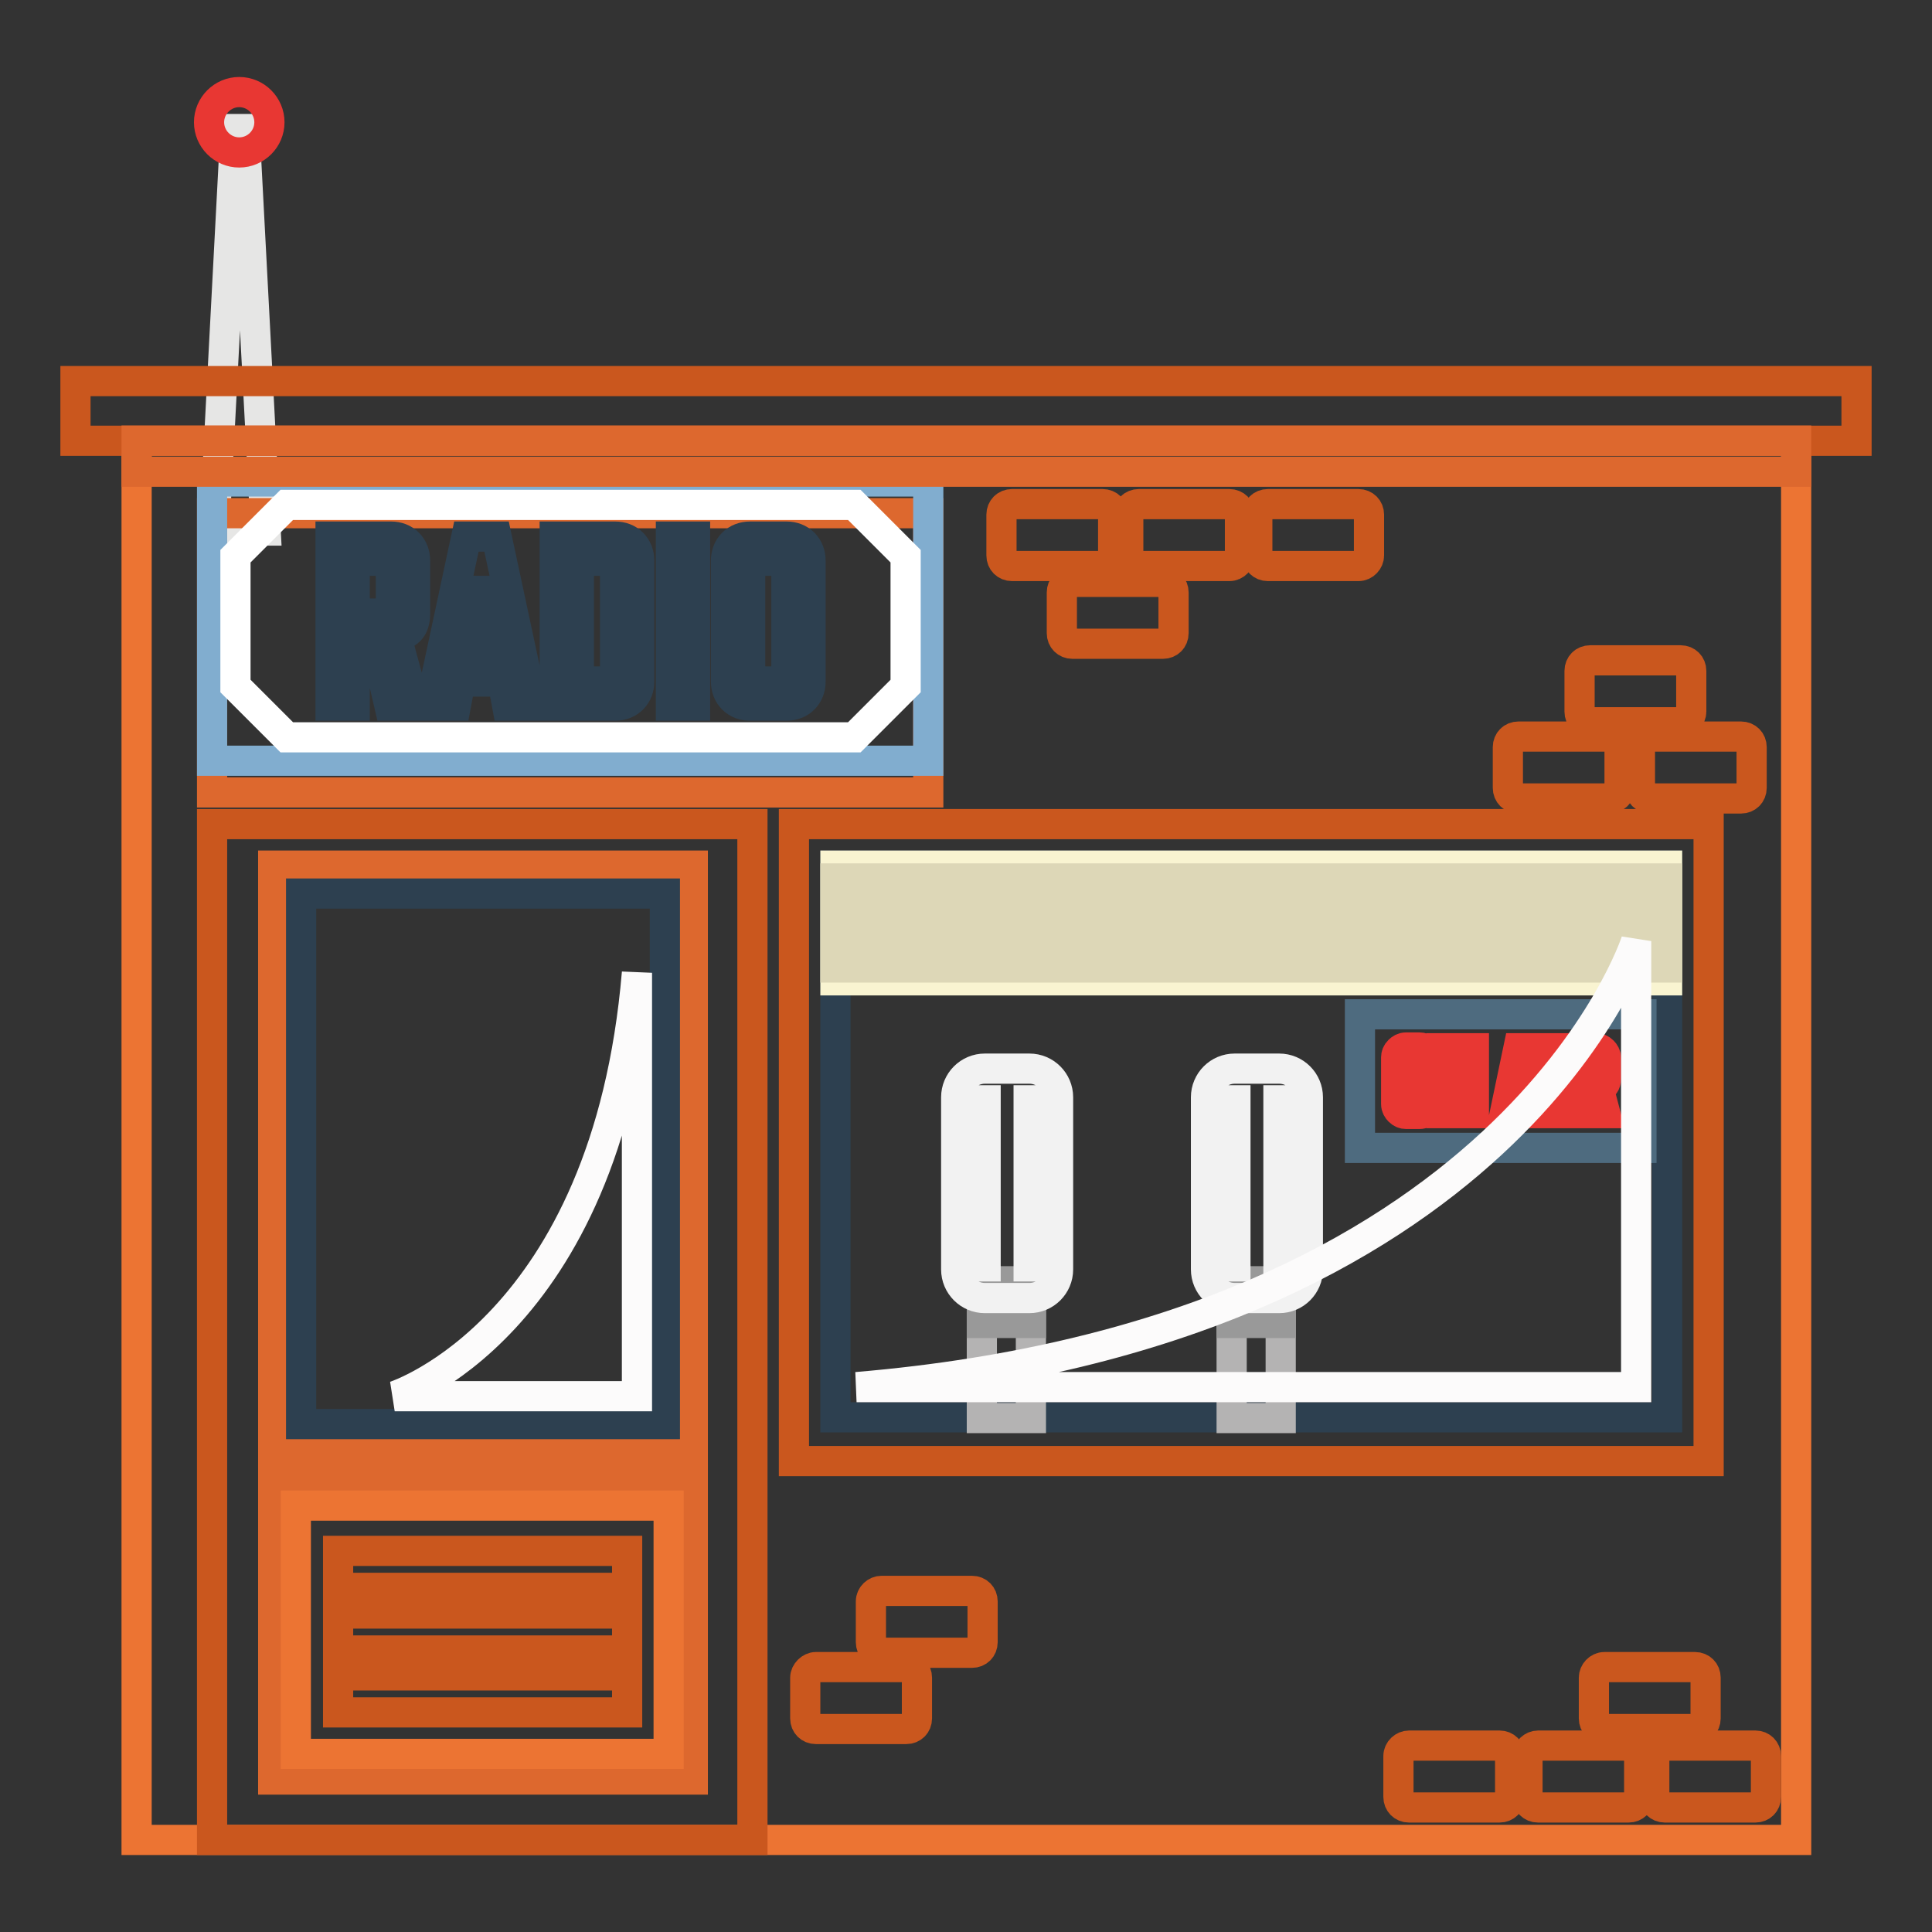
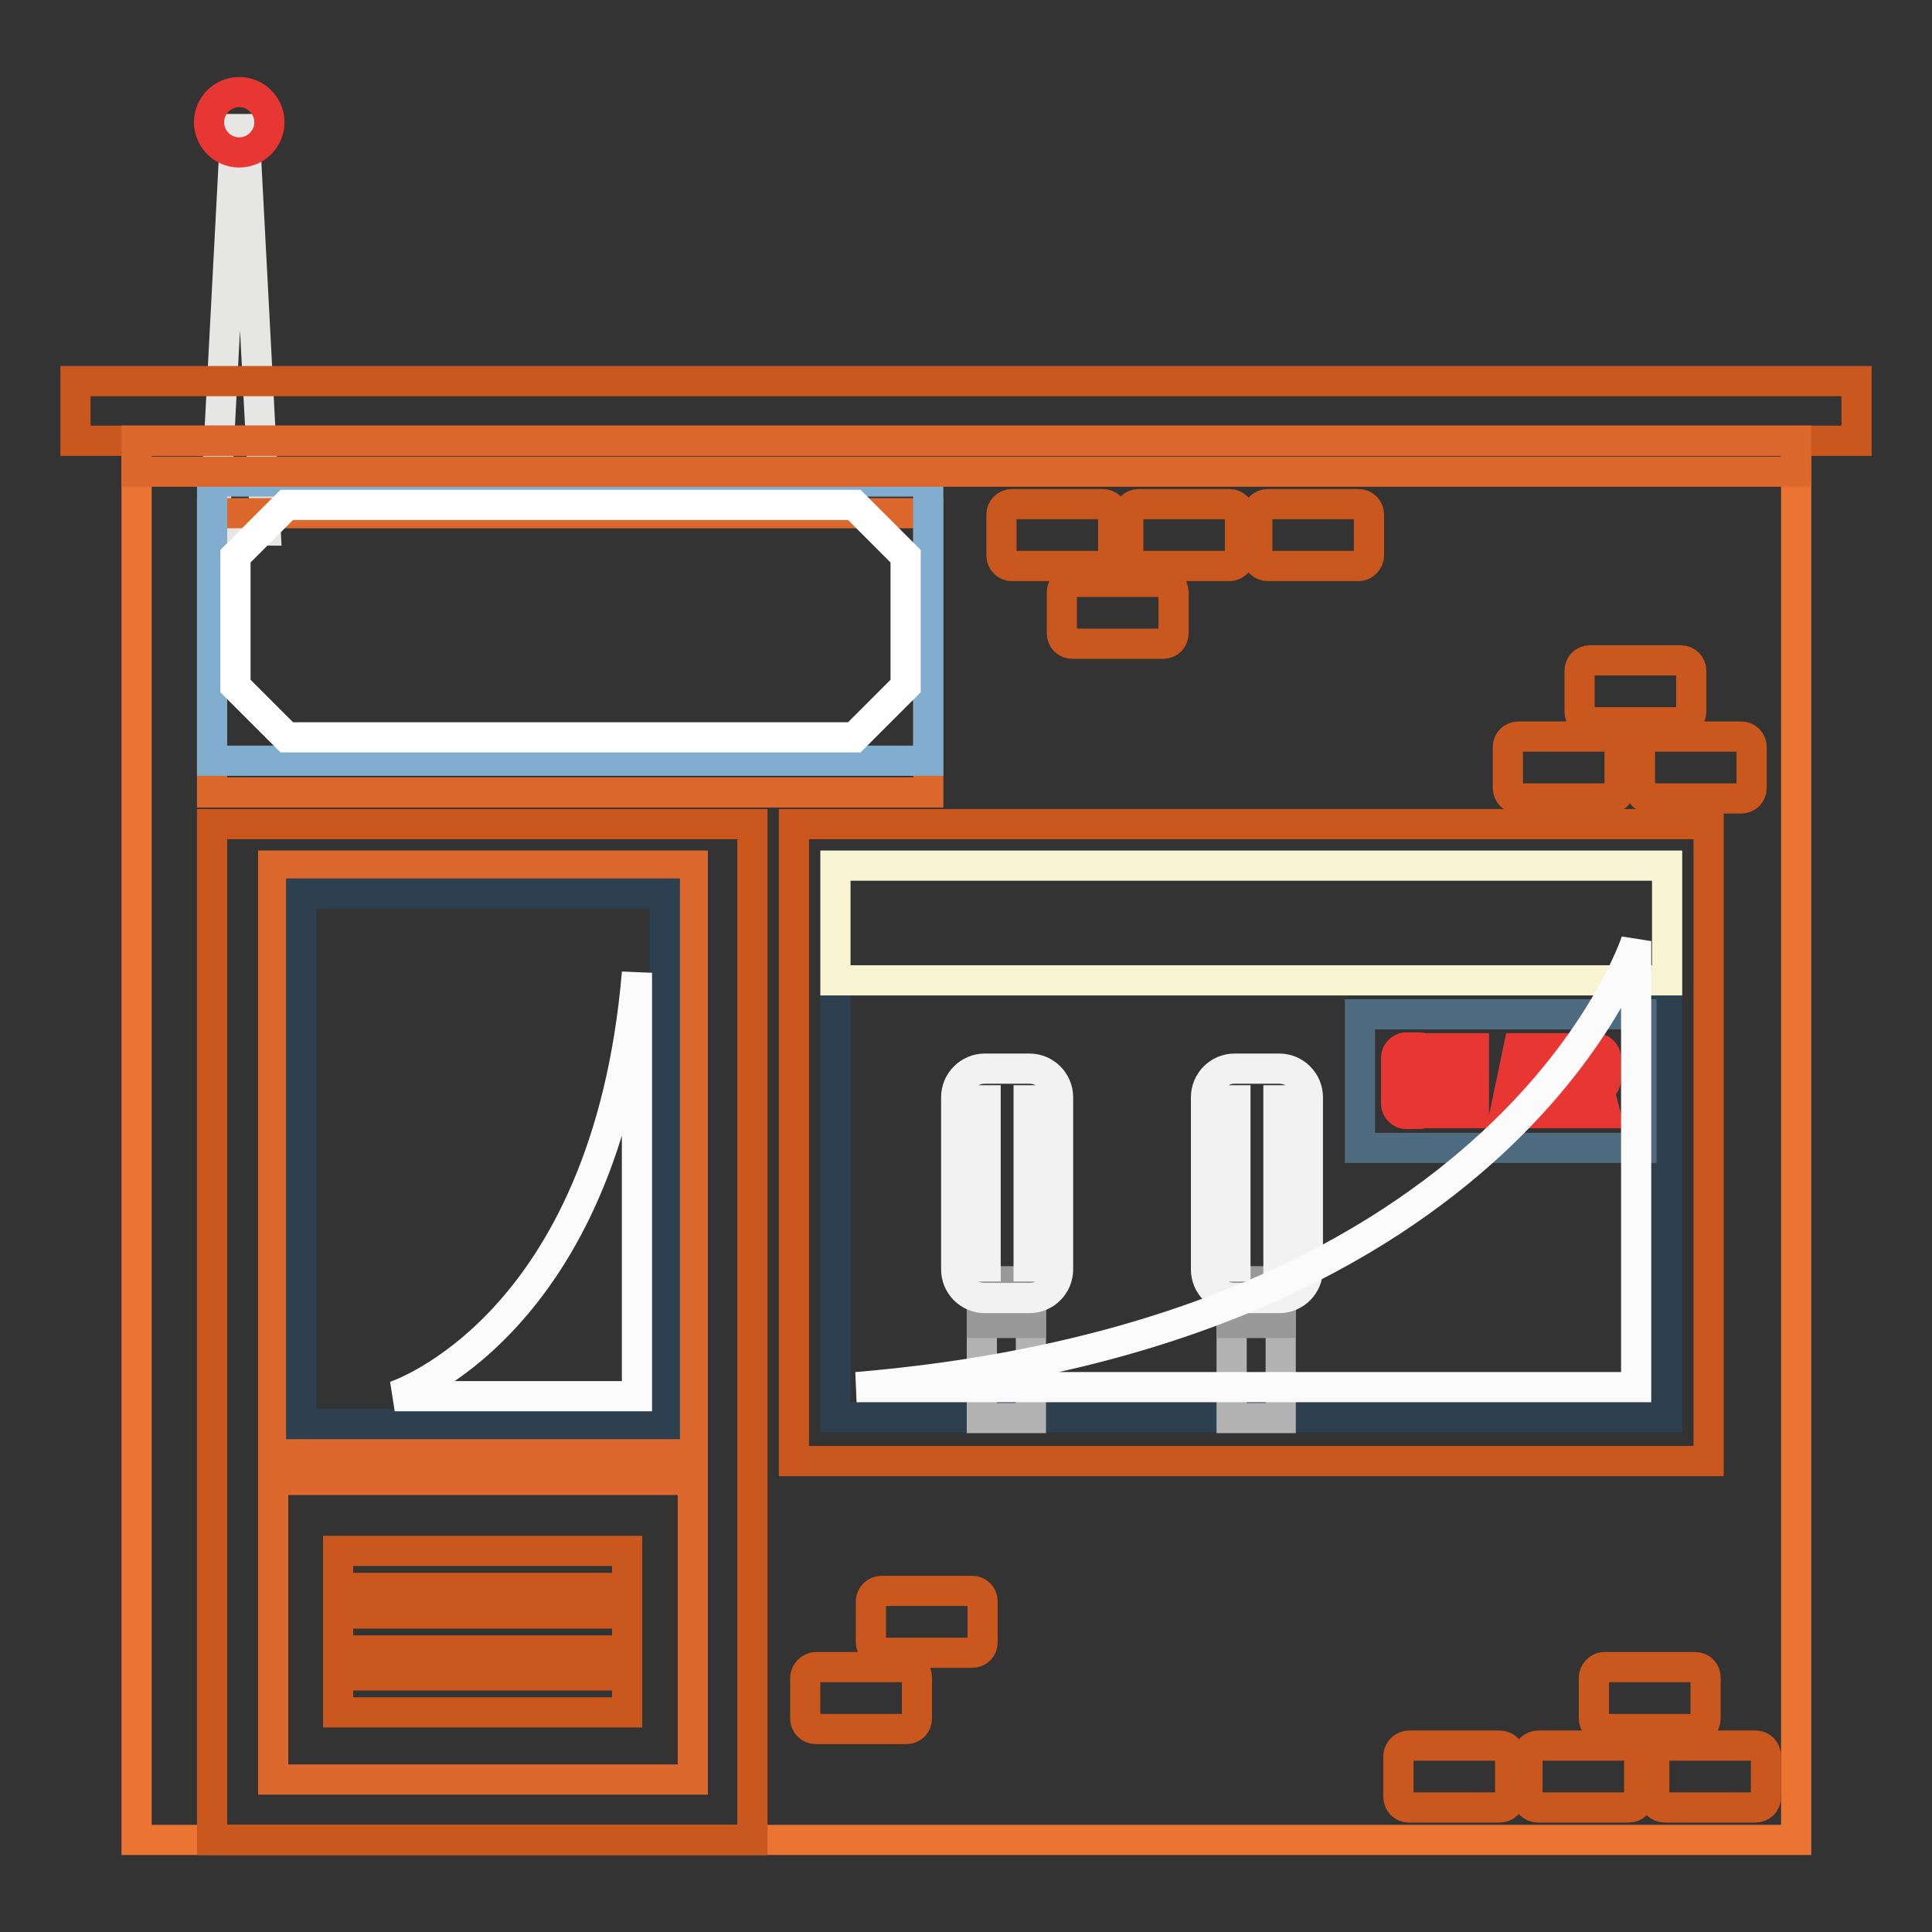
<svg xmlns="http://www.w3.org/2000/svg" version="1.1" x="0px" y="0px" viewBox="0 0 256 256" enable-background="new 0 0 256 256" xml:space="preserve">
  <rect x="0" y="0" width="256" height="256" fill="#333333" stroke="none" />
  <g>
    <path stroke-width="4" fill-opacity="0" stroke="#e6e6e5" d="M31.2,17.1l-2.8,53.2h6.8l-2.8-53.2H31.2z" />
    <path stroke-width="4" fill-opacity="0" stroke="#e83733" d="M27.7,16.2c0,2.2,1.8,4,4,4s4-1.8,4-4s-1.8-4-4-4S27.7,14,27.7,16.2z" />
    <path stroke-width="4" fill-opacity="0" stroke="#ec7433" d="M18.1,58.4h219.9v185.4H18.1V58.4z" />
    <path stroke-width="4" fill-opacity="0" stroke="#ca571e" d="M28.1,109.2h71.6v134.6H28.1V109.2z" />
    <path stroke-width="4" fill-opacity="0" stroke="#dd682e" d="M36.2,114.7h55.6v77.7H36.2V114.7z" />
    <path stroke-width="4" fill-opacity="0" stroke="#2d4050" d="M39.9,118.4h48.2v70.3H39.9V118.4z" />
    <path stroke-width="4" fill-opacity="0" stroke="#dd682e" d="M36.2,196.1h55.6v39.7H36.2V196.1z" />
-     <path stroke-width="4" fill-opacity="0" stroke="#ec7433" d="M39.2,199.5h49.4v32.9H39.2V199.5z" />
    <path stroke-width="4" fill-opacity="0" stroke="#ca571e" d="M44.8,222h38.3v4.9H44.8V222z M44.8,205.5h38.3v4.9H44.8V205.5z M44.8,213.8h38.3v4.9H44.8V213.8z  M105.2,109.2h121.2v84.4H105.2V109.2z" />
    <path stroke-width="4" fill-opacity="0" stroke="#2d4050" d="M110.7,114.7h110.2v73.1H110.7V114.7z" />
    <path stroke-width="4" fill-opacity="0" stroke="#f9f4d1" d="M110.7,114.7h110.2v15.2H110.7V114.7z" />
-     <path stroke-width="4" fill-opacity="0" stroke="#ddd7b7" d="M110.7,126.6h110.2v1.6H110.7V126.6z M110.7,123.2h110.2v1.6H110.7V123.2z M110.7,116.4h110.2v1.6H110.7 V116.4z M110.7,119.8h110.2v1.6H110.7V119.8z" />
    <path stroke-width="4" fill-opacity="0" stroke="#fcfbfb" d="M84.4,128.9V185H52.3C52.3,185,80.4,176,84.4,128.9z" />
    <path stroke-width="4" fill-opacity="0" stroke="#dd682e" d="M28.1,68h94.9v37H28.1V68z" />
    <path stroke-width="4" fill-opacity="0" stroke="#81adcf" d="M28.1,63.8h94.9v37H28.1V63.8z" />
    <path stroke-width="4" fill-opacity="0" stroke="#ffffff" d="M31.2,90.9V73.7l6.8-6.8h75.2l6.8,6.8v17.2l-6.8,6.8H38L31.2,90.9z" />
-     <path stroke-width="4" fill-opacity="0" stroke="#2d4050" d="M55,93.5h-3.4l-2.1-9H47v9h-3.2V71.1h8c0.9,0,1.7,0.3,2.3,0.9c0.6,0.6,0.9,1.4,0.9,2.3v7 c0,1.8-0.8,2.8-2.5,3L55,93.5z M51.8,81.3v-7H47v7H51.8z M70.6,93.5h-3.4l-0.6-3.2H61l-0.6,3.2H57l4.8-22.4h4L70.6,93.5z  M65.9,87.1l-2.1-10.4l-2.2,10.4H65.9z M84.7,90.3c0,0.9-0.3,1.7-0.9,2.3c-0.6,0.6-1.4,0.9-2.3,0.9h-8V71.1h8 c0.9,0,1.7,0.3,2.3,0.9c0.6,0.6,0.9,1.4,0.9,2.3V90.3z M81.5,90.3v-16h-4.8v16H81.5z M92.1,93.5h-3.2V71.1h3.2V93.5z M107.4,90.3 c0,0.9-0.3,1.7-0.9,2.3c-0.6,0.6-1.4,0.9-2.3,0.9h-4.8c-0.9,0-1.7-0.3-2.3-0.9c-0.6-0.6-0.9-1.4-0.9-2.3v-16c0-0.9,0.3-1.7,0.9-2.3 s1.4-0.9,2.3-0.9h4.8c0.9,0,1.7,0.3,2.3,0.9c0.6,0.6,0.9,1.4,0.9,2.3V90.3z M104.2,90.3v-16h-4.8v16H104.2z" />
    <path stroke-width="4" fill-opacity="0" stroke="#b4b3b3" d="M130.1,169.8h6.5v18.1h-6.5V169.8z" />
    <path stroke-width="4" fill-opacity="0" stroke="#999999" d="M130.1,169.8h6.5v5.5h-6.5V169.8z" />
    <path stroke-width="4" fill-opacity="0" stroke="#f2f2f2" d="M136.3,145.8v3.4h3.9v2.8h-3.9v3.4h3.9v2.8h-3.9v3.4h3.9v2.8h-3.9v3.4h3.9v0.4c0,2.1-1.7,3.8-3.8,3.8h-5.9 c-2.1,0-3.8-1.7-3.8-3.8v-0.4h3.9v-3.4h-3.9v-2.8h3.9v-3.4h-3.9v-2.8h3.9V152h-3.9v-2.8h3.9v-3.4h-3.9v-0.4c0-2.1,1.7-3.8,3.8-3.8 h5.9c2.1,0,3.8,1.7,3.8,3.8v0.4H136.3z" />
    <path stroke-width="4" fill-opacity="0" stroke="#b4b3b3" d="M163.2,169.8h6.5v18.1h-6.5V169.8z" />
    <path stroke-width="4" fill-opacity="0" stroke="#999999" d="M163.2,169.8h6.5v5.5h-6.5V169.8z" />
    <path stroke-width="4" fill-opacity="0" stroke="#f2f2f2" d="M169.4,145.8v3.4h3.9v2.8h-3.9v3.4h3.9v2.8h-3.9v3.4h3.9v2.8h-3.9v3.4h3.9v0.4c0,2.1-1.7,3.8-3.8,3.8h-5.9 c-2.1,0-3.8-1.7-3.8-3.8v-0.4h3.9v-3.4h-3.9v-2.8h3.9v-3.4h-3.9v-2.8h3.9V152h-3.9v-2.8h3.9v-3.4h-3.9v-0.4c0-2.1,1.7-3.8,3.8-3.8 h5.9c2.1,0,3.8,1.7,3.8,3.8v0.4H169.4z" />
    <path stroke-width="4" fill-opacity="0" stroke="#4e6b7f" d="M180.2,134.4h37.3v17.7h-37.3V134.4z" />
    <path stroke-width="4" fill-opacity="0" stroke="#e83733" d="M189.4,146.3c0,0.3-0.1,0.6-0.4,0.9c-0.2,0.2-0.5,0.4-0.9,0.4h-1.8c-0.3,0-0.6-0.1-0.9-0.4 c-0.2-0.2-0.4-0.5-0.4-0.9v-6.2c0-0.3,0.1-0.6,0.4-0.9c0.2-0.2,0.5-0.4,0.9-0.4h1.8c0.3,0,0.6,0.1,0.9,0.4c0.2,0.2,0.4,0.5,0.4,0.9 V146.3z M188.1,146.3v-6.2h-1.8v6.2H188.1z M195.3,147.5h-1.1l-2-5.6v5.6H191v-8.6h1.3l1.8,5.1v-5.1h1.2V147.5z M204.5,147.5h-1.3 l-0.2-1.2h-2.1l-0.2,1.2h-1.3l1.8-8.6h1.6L204.5,147.5L204.5,147.5z M202.7,145.1l-0.8-4l-0.8,4H202.7z M206.8,147.5h-1.2v-8.6h1.2 V147.5z M212.7,147.5h-1.3l-0.8-3.5h-1v3.5h-1.2v-8.6h3.1c0.3,0,0.6,0.1,0.9,0.4c0.2,0.2,0.4,0.5,0.4,0.9v2.7c0,0.7-0.3,1.1-1,1.2 L212.7,147.5L212.7,147.5z M211.5,142.8v-2.7h-1.8v2.7H211.5z" />
    <path stroke-width="4" fill-opacity="0" stroke="#ca571e" d="M146.1,75h-12c-0.8,0-1.4-0.6-1.4-1.4l0,0v-5.4c0-0.8,0.6-1.4,1.4-1.4l0,0h12c0.8,0,1.4,0.6,1.4,1.4l0,0 v5.4C147.5,74.3,146.9,75,146.1,75L146.1,75z M154.1,85.3h-12c-0.8,0-1.4-0.6-1.4-1.4l0,0v-5.4c0-0.8,0.6-1.4,1.4-1.4l0,0h12 c0.8,0,1.4,0.6,1.4,1.4l0,0v5.4C155.5,84.7,154.9,85.3,154.1,85.3L154.1,85.3z M162.9,75h-12c-0.8,0-1.4-0.6-1.4-1.4l0,0v-5.4 c0-0.8,0.6-1.4,1.4-1.4l0,0h12c0.8,0,1.4,0.6,1.4,1.4l0,0v5.4C164.3,74.3,163.7,75,162.9,75L162.9,75z M180,75h-12 c-0.8,0-1.4-0.6-1.4-1.4l0,0v-5.4c0-0.8,0.6-1.4,1.4-1.4l0,0h12c0.8,0,1.4,0.6,1.4,1.4l0,0v5.4C181.4,74.3,180.8,75,180,75L180,75z  M220.6,231.3h12c0.8,0,1.4,0.6,1.4,1.4l0,0v5.4c0,0.8-0.6,1.4-1.4,1.4l0,0h-12c-0.8,0-1.4-0.6-1.4-1.4l0,0v-5.4 C219.2,231.9,219.9,231.3,220.6,231.3L220.6,231.3z M212.6,220.9h12c0.8,0,1.4,0.6,1.4,1.4l0,0v5.4c0,0.8-0.6,1.4-1.4,1.4l0,0h-12 c-0.8,0-1.4-0.6-1.4-1.4l0,0v-5.4C211.2,221.6,211.8,220.9,212.6,220.9L212.6,220.9z M108.1,220.9h12c0.8,0,1.4,0.6,1.4,1.4l0,0 v5.4c0,0.8-0.6,1.4-1.4,1.4l0,0h-12c-0.8,0-1.4-0.6-1.4-1.4l0,0v-5.4C106.7,221.6,107.4,220.9,108.1,220.9L108.1,220.9z  M116.8,210.8h12c0.8,0,1.4,0.6,1.4,1.4l0,0v5.4c0,0.8-0.6,1.4-1.4,1.4l0,0h-12c-0.8,0-1.4-0.6-1.4-1.4l0,0v-5.4 C115.4,211.4,116.1,210.8,116.8,210.8L116.8,210.8z M203.8,231.3h12c0.8,0,1.4,0.6,1.4,1.4l0,0v5.4c0,0.8-0.6,1.4-1.4,1.4l0,0h-12 c-0.8,0-1.4-0.6-1.4-1.4l0,0v-5.4C202.4,231.9,203.1,231.3,203.8,231.3L203.8,231.3z M186.7,231.3h12c0.8,0,1.4,0.6,1.4,1.4l0,0 v5.4c0,0.8-0.6,1.4-1.4,1.4l0,0h-12c-0.8,0-1.4-0.6-1.4-1.4l0,0v-5.4C185.3,231.9,186,231.3,186.7,231.3L186.7,231.3z M230.7,105.8 h-12c-0.8,0-1.4-0.6-1.4-1.4v0V99c0-0.8,0.6-1.4,1.4-1.4l0,0h12c0.8,0,1.4,0.6,1.4,1.4l0,0v5.4 C232.1,105.2,231.5,105.8,230.7,105.8L230.7,105.8z M213.2,105.8h-12c-0.8,0-1.4-0.6-1.4-1.4v0V99c0-0.8,0.6-1.4,1.4-1.4l0,0h12 c0.8,0,1.4,0.6,1.4,1.4l0,0v5.4C214.7,105.2,214,105.8,213.2,105.8L213.2,105.8z M222.7,95.7h-12c-0.8,0-1.4-0.6-1.4-1.4v0v-5.4 c0-0.8,0.6-1.4,1.4-1.4l0,0h12c0.8,0,1.4,0.6,1.4,1.4l0,0v5.4C224.1,95,223.5,95.7,222.7,95.7L222.7,95.7L222.7,95.7z M10,50.5h236 v7.9H10V50.5z" />
    <path stroke-width="4" fill-opacity="0" stroke="#dd682e" d="M18.1,58.4h219.9v4.1H18.1V58.4z" />
    <path stroke-width="4" fill-opacity="0" stroke="#fcfbfb" d="M113.5,183.8h103.3v-59.1C216.8,124.7,200.2,176.5,113.5,183.8z" />
  </g>
</svg>